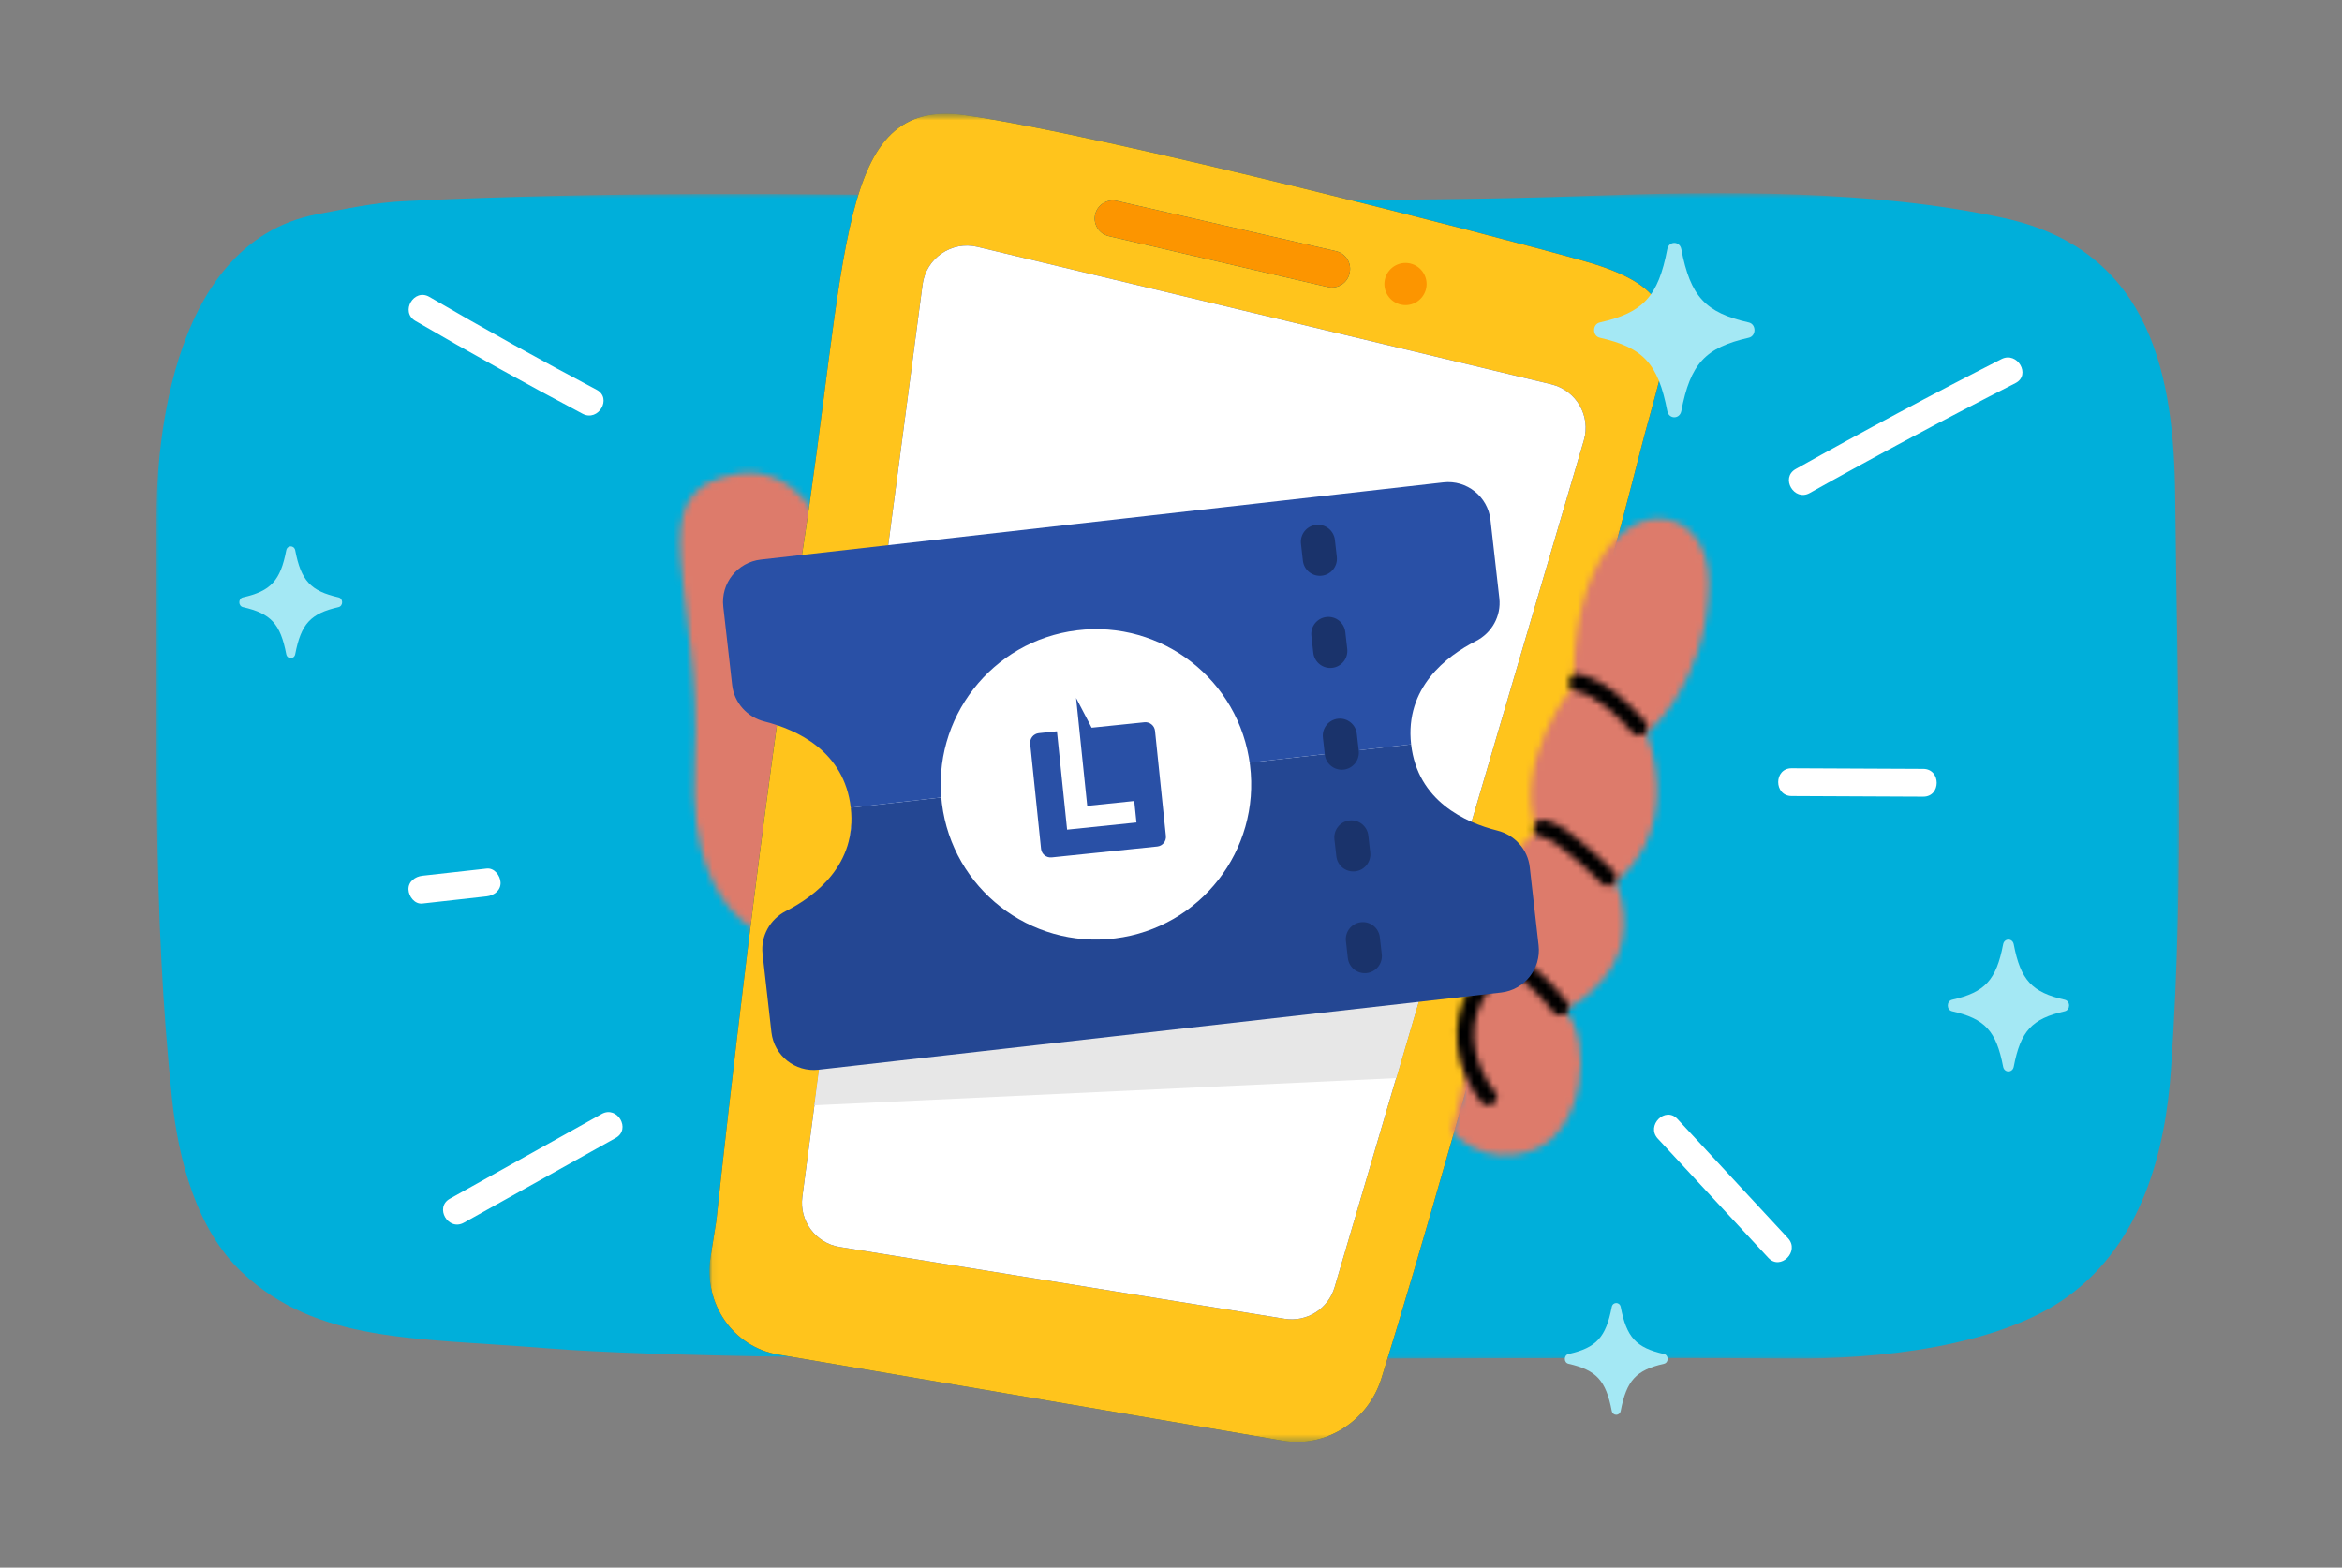
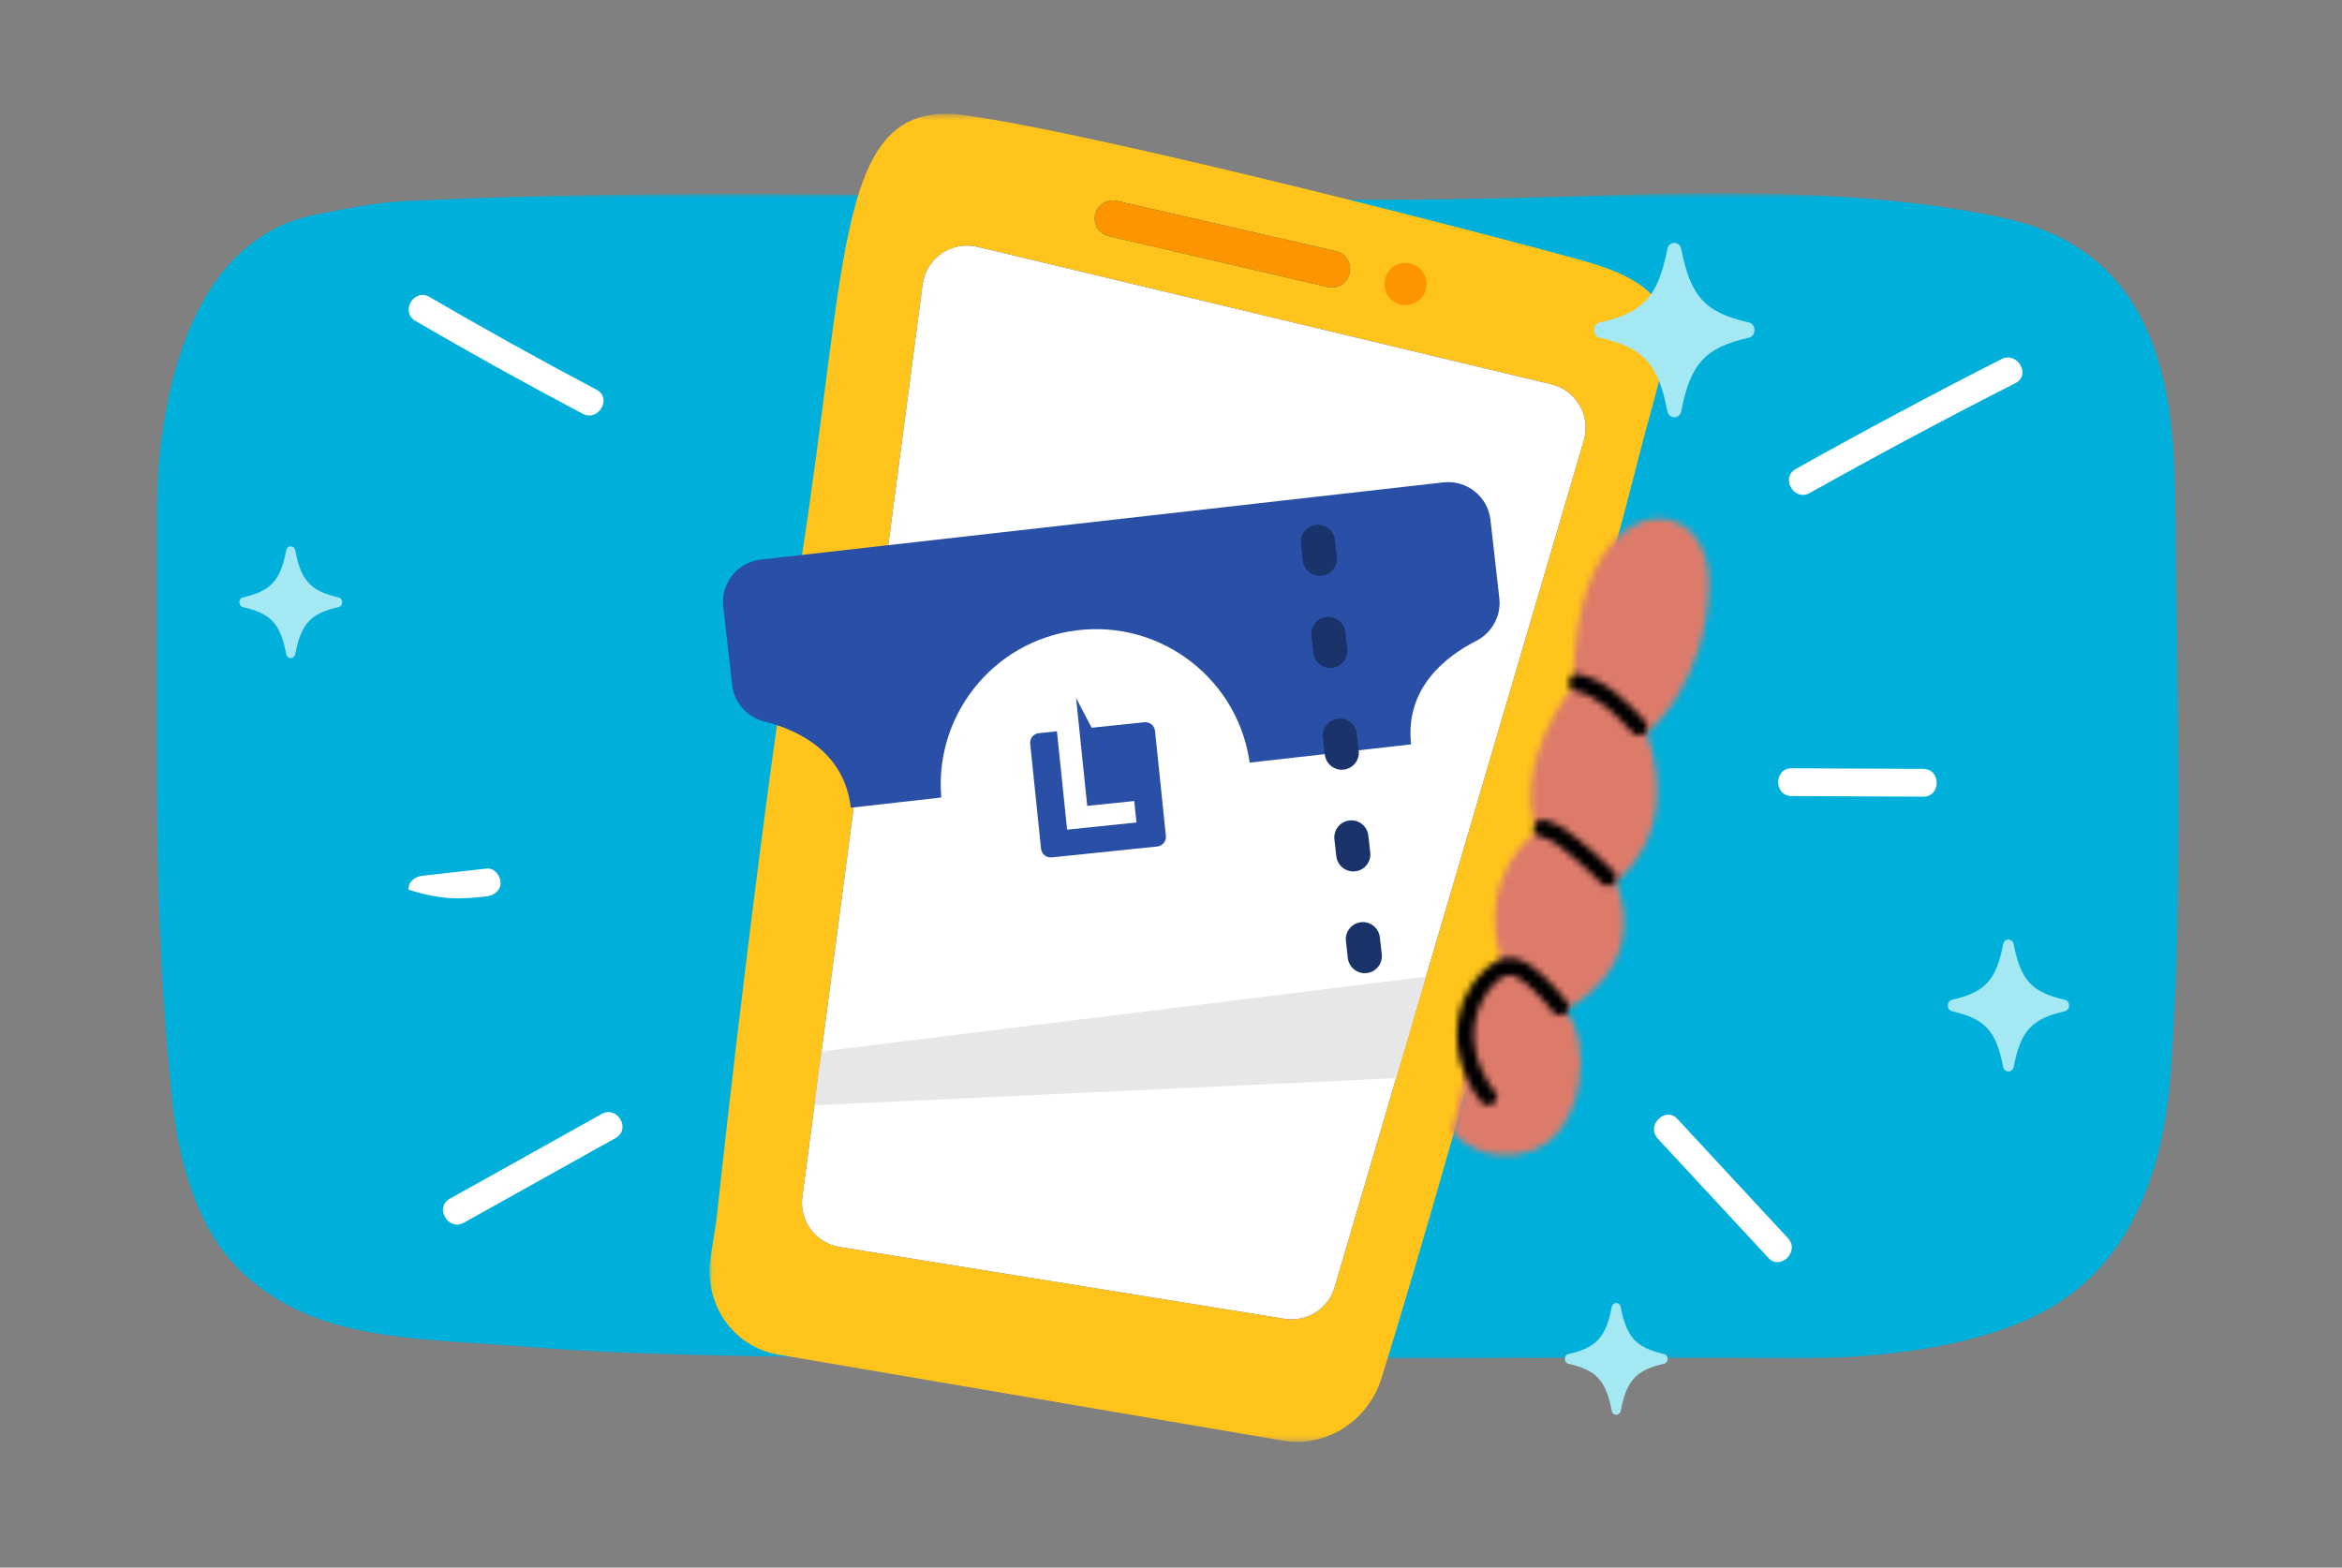
<svg xmlns="http://www.w3.org/2000/svg" width="360" height="241" viewBox="0 0 360 241" fill="none">
  <rect x="0" y="0" width="360" height="241" fill="#808080" stroke="none" />
  <mask id="mask0_213_59794" style="mask-type:alpha" maskUnits="userSpaceOnUse" x="24" y="29" width="311" height="180">
    <path fill-rule="evenodd" clip-rule="evenodd" d="M24 29.702H334.955V208.909H24V29.702Z" fill="white" />
  </mask>
  <g mask="url(#mask0_213_59794)">
    <path fill-rule="evenodd" clip-rule="evenodd" d="M275.217 208.853C288.274 208.973 307.155 207.17 317.961 199.236C329.173 191.004 332.854 177.22 333.725 164.249C335.822 133.027 334.672 107.516 334.351 76.251C334.169 58.535 331.004 38.552 308.119 33.549C287.926 29.134 264.674 29.395 244.066 30.113C182.932 32.243 123.134 27.928 62.057 30.929C57.506 31.156 53.277 32.086 48.784 32.929C24.955 37.399 24.054 72.139 24.053 79.401C24.047 112.938 23.448 140.304 26.436 168.874C27.421 178.285 30.201 189.027 37.205 195.607C48.756 206.457 63.611 205.621 84.098 207.277C117.071 209.943 230.065 208.436 275.217 208.853Z" fill="#00AFDA" />
  </g>
  <mask id="mask1_213_59794" style="mask-type:alpha" maskUnits="userSpaceOnUse" x="104" y="72" width="25" height="74">
    <path fill-rule="evenodd" clip-rule="evenodd" d="M113.263 72.807C97.487 75.632 108.138 90.274 106.749 117.446C105.359 144.617 122.252 145.065 122.252 145.065L127.763 101.791C131.308 83.044 123.518 72.645 115.094 72.644C114.485 72.644 113.874 72.698 113.263 72.807Z" fill="white" />
  </mask>
  <g mask="url(#mask1_213_59794)">
-     <path fill-rule="evenodd" clip-rule="evenodd" d="M134.018 65.207L97.16 66.856L100.997 152.596L137.854 150.946L134.018 65.207Z" fill="#DD7B6B" />
-   </g>
+     </g>
  <mask id="mask2_213_59794" style="mask-type:alpha" maskUnits="userSpaceOnUse" x="109" y="17" width="148" height="205">
    <path fill-rule="evenodd" clip-rule="evenodd" d="M109.057 17.5H256.112V221.669H109.057V17.5Z" fill="white" />
  </mask>
  <g mask="url(#mask2_213_59794)">
-     <path fill-rule="evenodd" clip-rule="evenodd" d="M109.23 193.225L110.116 187.623C111.783 172.167 116.927 125.909 123.081 86.581C130.593 38.574 128.432 14.981 148.302 17.713C158.915 19.176 180.099 24.003 200.29 28.957C217.923 33.283 234.814 37.704 243.243 40.056C256.223 43.669 257.363 48.378 255.298 57.386C254.5 60.924 253.193 65.134 251.919 70.188C247.903 86.167 224.202 173.881 212.349 211.901C210.296 218.486 203.798 222.604 197.246 221.487L119.631 208.248C112.687 207.063 108.09 200.425 109.23 193.225Z" fill="#01485A" />
-   </g>
+     </g>
  <mask id="mask3_213_59794" style="mask-type:alpha" maskUnits="userSpaceOnUse" x="109" y="17" width="148" height="205">
    <path fill-rule="evenodd" clip-rule="evenodd" d="M109.057 17.5H256.112V221.669H109.057V17.5Z" fill="white" />
  </mask>
  <g mask="url(#mask3_213_59794)">
    <path fill-rule="evenodd" clip-rule="evenodd" d="M119.631 208.248L197.245 221.487C203.797 222.604 210.296 218.486 212.349 211.901C224.201 173.881 247.903 86.167 251.919 70.188C253.193 65.134 254.5 60.924 255.298 57.386C257.362 48.378 256.223 43.669 243.243 40.056C234.814 37.705 217.922 33.283 200.289 28.957C180.099 24.003 158.915 19.176 148.301 17.713C128.431 14.981 130.592 38.574 123.08 86.581C116.927 125.909 111.782 172.167 110.116 187.623L109.23 193.225C108.089 200.425 112.686 207.063 119.631 208.248Z" fill="#FFC41C" />
  </g>
  <path fill-rule="evenodd" clip-rule="evenodd" d="M243.458 67.709L205.147 197.896C204.168 201.218 200.874 203.294 197.456 202.744L129.053 191.702C125.382 191.11 122.847 187.704 123.332 184.018L141.815 43.733C142.347 39.689 146.264 36.995 150.233 37.945L238.464 59.081C242.292 60 244.57 63.934 243.458 67.709Z" fill="#2D2D2D" />
  <path fill-rule="evenodd" clip-rule="evenodd" d="M238.465 59.081L150.234 37.945C146.265 36.995 142.348 39.689 141.816 43.733L123.332 184.018C122.847 187.704 125.383 191.11 129.053 191.702L197.456 202.744C200.875 203.294 204.169 201.218 205.148 197.896L243.459 67.709C244.57 63.934 242.293 59.999 238.465 59.081Z" fill="white" />
  <path fill-rule="evenodd" clip-rule="evenodd" d="M207.477 41.86L207.459 41.95C207.157 43.496 205.635 44.483 204.101 44.126L170.425 36.302C169.003 35.971 168.08 34.597 168.309 33.154C168.563 31.565 170.109 30.524 171.678 30.884L205.371 38.615C206.832 38.951 207.765 40.386 207.477 41.86Z" fill="#006880" />
  <path fill-rule="evenodd" clip-rule="evenodd" d="M205.371 38.615L171.678 30.884C170.109 30.523 168.563 31.565 168.309 33.154C168.08 34.596 169.003 35.971 170.425 36.302L204.1 44.126C205.635 44.482 207.157 43.495 207.459 41.95L207.477 41.86C207.765 40.386 206.832 38.951 205.371 38.615Z" fill="#FC9500" />
  <mask id="mask4_213_59794" style="mask-type:alpha" maskUnits="userSpaceOnUse" x="223" y="79" width="40" height="99">
    <path fill-rule="evenodd" clip-rule="evenodd" d="M241.844 105.412C241.844 105.412 232.386 117.041 236.212 127.786C236.212 127.786 226.919 134.24 230.668 147.292C230.668 147.292 222.296 155.974 225.269 165.405L223.174 173.962C223.174 173.962 227.857 179.695 235.665 176.803C243.47 173.911 244.943 160.235 240.553 155.28C240.553 155.28 253.722 149.14 248.383 135.561C248.383 135.561 258.578 128.39 253.125 112.709C253.125 112.709 262.348 105.341 262.682 89.911C262.821 83.501 259.239 79.717 255.008 79.717C249.054 79.716 241.815 87.207 241.844 105.412Z" fill="white" />
  </mask>
  <g mask="url(#mask4_213_59794)">
    <path fill-rule="evenodd" clip-rule="evenodd" d="M268.519 72.525L212.167 75.046L217.081 184.848L273.433 182.326L268.519 72.525Z" fill="#DD7B6B" />
  </g>
  <mask id="mask5_213_59794" style="mask-type:alpha" maskUnits="userSpaceOnUse" x="241" y="103" width="13" height="11">
    <path fill-rule="evenodd" clip-rule="evenodd" d="M242.138 106.207C245.803 107.071 248.503 110.004 251.037 112.746C251.521 113.27 252.446 113.152 252.893 112.662C253.4 112.107 253.292 111.325 252.811 110.805C249.986 107.747 246.922 104.632 242.724 103.644C242.608 103.616 242.497 103.604 242.392 103.604C241.001 103.604 240.611 105.847 242.138 106.207Z" fill="white" />
  </mask>
  <g mask="url(#mask5_213_59794)">
    <path fill-rule="evenodd" clip-rule="evenodd" d="M259.111 96.273L234.236 97.386L235.266 120.412L260.142 119.299L259.111 96.273Z" fill="black" />
  </g>
  <mask id="mask6_213_59794" style="mask-type:alpha" maskUnits="userSpaceOnUse" x="235" y="126" width="14" height="11">
    <path fill-rule="evenodd" clip-rule="evenodd" d="M235.767 127.038C235.615 127.714 236.06 128.48 236.758 128.614C238.568 128.958 240.104 130.382 241.523 131.55C243.172 132.909 244.747 134.355 246.249 135.877C246.749 136.383 247.645 136.297 248.106 135.794C248.602 135.25 248.52 134.44 248.023 133.936C246.438 132.33 244.767 130.807 243.017 129.381C241.332 128.01 239.537 126.469 237.341 126.049C237.253 126.032 237.165 126.024 237.077 126.024C236.471 126.024 235.908 126.415 235.767 127.038Z" fill="white" />
  </mask>
  <g mask="url(#mask6_213_59794)">
    <path fill-rule="evenodd" clip-rule="evenodd" d="M254.293 118.672L228.82 119.812L229.883 143.569L255.356 142.429L254.293 118.672Z" fill="black" />
  </g>
  <mask id="mask7_213_59794" style="mask-type:alpha" maskUnits="userSpaceOnUse" x="223" y="147" width="19" height="23">
    <path fill-rule="evenodd" clip-rule="evenodd" d="M226.091 151.636C222.45 157.16 223.734 164.389 227.645 169.393C228.679 170.717 230.897 169.302 229.853 167.966C226.743 163.984 225.368 158.564 227.809 153.897C228.658 152.277 230.837 149.137 232.982 150.119C234.092 150.627 235.072 151.615 235.946 152.448C236.953 153.409 237.872 154.445 238.711 155.554C239.728 156.897 241.944 155.479 240.922 154.126C239.877 152.749 238.736 151.447 237.468 150.271C236.287 149.175 234.979 147.993 233.428 147.479C232.99 147.334 232.559 147.267 232.136 147.267C229.606 147.267 227.403 149.648 226.091 151.636Z" fill="white" />
  </mask>
  <g mask="url(#mask7_213_59794)">
    <path fill-rule="evenodd" clip-rule="evenodd" d="M247.102 140.013L216.555 141.38L218.148 176.977L248.695 175.61L247.102 140.013Z" fill="black" />
  </g>
  <path fill-rule="evenodd" clip-rule="evenodd" d="M217.029 40.575C215.322 40.032 213.498 40.975 212.955 42.682C212.411 44.389 213.355 46.213 215.062 46.757C216.769 47.3 218.593 46.357 219.136 44.65C219.679 42.943 218.736 41.118 217.029 40.575Z" fill="#FC9500" />
  <path fill-rule="evenodd" clip-rule="evenodd" d="M254.831 175.052C259.794 180.405 264.758 185.758 269.721 191.111L271.817 193.371C273.691 195.392 276.706 192.365 274.838 190.351C269.875 184.998 264.912 179.645 259.948 174.292C259.249 173.538 258.551 172.785 257.852 172.031C255.978 170.01 252.963 173.037 254.831 175.052Z" fill="white" />
  <path fill-rule="evenodd" clip-rule="evenodd" d="M278.181 75.794C288.608 69.953 299.151 64.319 309.804 58.898C312.254 57.65 310.095 53.962 307.647 55.209C296.995 60.63 286.452 66.263 276.025 72.106C273.626 73.45 275.777 77.141 278.181 75.794Z" fill="white" />
  <path fill-rule="evenodd" clip-rule="evenodd" d="M275.4 122.382C281.296 122.409 287.193 122.437 293.089 122.465C293.939 122.468 294.787 122.472 295.636 122.476C298.385 122.489 298.389 118.217 295.636 118.204C289.739 118.176 283.843 118.149 277.946 118.122C277.098 118.118 276.249 118.114 275.4 118.11C272.65 118.097 272.647 122.369 275.4 122.382Z" fill="white" />
  <path fill-rule="evenodd" clip-rule="evenodd" d="M91.712 59.919C83.046 55.338 74.476 50.579 66.006 45.645C63.626 44.258 61.473 47.949 63.85 49.334C72.32 54.268 80.89 59.027 89.556 63.608C91.984 64.892 94.146 61.206 91.712 59.919Z" fill="white" />
-   <path fill-rule="evenodd" clip-rule="evenodd" d="M74.806 133.529C71.513 133.897 68.221 134.264 64.928 134.632C63.821 134.756 62.736 135.526 62.792 136.768C62.839 137.819 63.739 139.037 64.928 138.904C68.221 138.537 71.513 138.169 74.806 137.801C75.912 137.677 76.997 136.907 76.942 135.665C76.895 134.614 75.995 133.396 74.806 133.529Z" fill="white" />
+   <path fill-rule="evenodd" clip-rule="evenodd" d="M74.806 133.529C71.513 133.897 68.221 134.264 64.928 134.632C63.821 134.756 62.736 135.526 62.792 136.768C68.221 138.537 71.513 138.169 74.806 137.801C75.912 137.677 76.997 136.907 76.942 135.665C76.895 134.614 75.995 133.396 74.806 133.529Z" fill="white" />
  <path fill-rule="evenodd" clip-rule="evenodd" d="M92.489 171.254C85.68 175.054 78.872 178.855 72.064 182.655C71.093 183.197 70.121 183.74 69.15 184.282C66.749 185.622 68.901 189.314 71.306 187.971C78.114 184.171 84.923 180.37 91.731 176.569C92.702 176.027 93.674 175.485 94.645 174.943C97.046 173.603 94.894 169.911 92.489 171.254Z" fill="white" />
  <path fill-rule="evenodd" clip-rule="evenodd" d="M268.812 51.918C262.117 53.438 259.839 55.915 258.441 63.193C258.196 64.466 256.53 64.466 256.286 63.193C254.888 55.915 252.61 53.438 245.915 51.918C244.744 51.652 244.744 49.841 245.915 49.575C252.61 48.056 254.888 45.579 256.286 38.3C256.53 37.027 258.196 37.027 258.441 38.3C259.839 45.579 262.117 48.056 268.812 49.575C269.983 49.841 269.983 51.652 268.812 51.918Z" fill="#A4E8F4" />
  <path fill-rule="evenodd" clip-rule="evenodd" d="M255.778 209.66C251.486 210.634 250.026 212.222 249.13 216.889C248.973 217.704 247.905 217.704 247.748 216.889C246.852 212.222 245.392 210.634 241.1 209.66C240.349 209.49 240.349 208.328 241.1 208.158C245.392 207.184 246.852 205.596 247.748 200.93C247.905 200.114 248.973 200.114 249.13 200.93C250.026 205.596 251.486 207.184 255.778 208.158C256.529 208.328 256.529 209.49 255.778 209.66Z" fill="#A4E8F4" />
  <path fill-rule="evenodd" clip-rule="evenodd" d="M52.03 93.337C47.738 94.311 46.278 95.899 45.382 100.566C45.225 101.381 44.157 101.381 44 100.566C43.104 95.899 41.643 94.311 37.351 93.337C36.601 93.167 36.601 92.005 37.351 91.835C41.643 90.861 43.104 89.273 44 84.607C44.157 83.791 45.225 83.791 45.382 84.607C46.278 89.273 47.738 90.861 52.03 91.835C52.78 92.005 52.78 93.167 52.03 93.337Z" fill="#A4E8F4" />
  <path fill-rule="evenodd" clip-rule="evenodd" d="M317.382 155.468C312.32 156.617 310.597 158.49 309.54 163.994C309.355 164.957 308.095 164.957 307.91 163.994C306.854 158.49 305.131 156.617 300.068 155.468C299.183 155.267 299.183 153.898 300.068 153.697C305.131 152.548 306.854 150.675 307.91 145.17C308.095 144.208 309.355 144.208 309.54 145.17C310.597 150.675 312.32 152.548 317.382 153.697C318.268 153.898 318.268 155.267 317.382 155.468Z" fill="#A4E8F4" />
  <path fill-rule="evenodd" clip-rule="evenodd" d="M126.279 161.643L125.188 169.924L214.608 165.747L219.164 150.157L126.279 161.643Z" fill="#E7E7E7" />
-   <path fill-rule="evenodd" clip-rule="evenodd" d="M174.457 158.952L182.099 158.088L230.741 152.586C234.332 152.18 236.913 148.94 236.506 145.35L235.145 133.312C234.835 130.571 232.837 128.359 230.161 127.687C225.253 126.455 217.895 123.16 216.909 114.434L177.664 118.873L170.021 119.738L130.776 124.177C131.763 132.903 125.327 137.757 120.818 140.054C118.361 141.306 116.907 143.91 117.217 146.65L118.579 158.688C118.985 162.279 122.225 164.86 125.814 164.453L174.457 158.952Z" fill="#244793" />
  <path fill-rule="evenodd" clip-rule="evenodd" d="M165.587 80.524L173.229 79.66L221.871 74.158C225.461 73.752 228.701 76.333 229.107 79.923L230.468 91.961C230.778 94.702 229.325 97.305 226.867 98.557C222.358 100.855 215.922 105.709 216.909 114.435L177.664 118.874L170.022 119.738L130.777 124.177C129.79 115.451 122.432 112.157 117.525 110.924C114.849 110.253 112.851 108.041 112.541 105.299L111.179 93.261C110.773 89.671 113.355 86.432 116.944 86.025L165.587 80.524Z" fill="#2950A6" />
  <path fill-rule="evenodd" clip-rule="evenodd" d="M209.2 141.776C210.64 141.613 211.939 142.648 212.102 144.088L212.397 146.695C212.559 148.134 211.524 149.434 210.085 149.596C208.645 149.759 207.346 148.724 207.183 147.284L206.888 144.678C206.725 143.238 207.761 141.939 209.2 141.776ZM207.431 126.135C208.871 125.972 210.17 127.007 210.333 128.447L210.628 131.054C210.79 132.493 209.755 133.793 208.316 133.955C206.876 134.118 205.577 133.083 205.414 131.643L205.119 129.037C204.956 127.597 205.992 126.298 207.431 126.135ZM205.662 110.494C207.102 110.331 208.401 111.366 208.564 112.806L208.859 115.413C209.021 116.852 207.986 118.151 206.547 118.315C205.107 118.477 203.808 117.442 203.645 116.003L203.35 113.396C203.187 111.956 204.222 110.657 205.662 110.494ZM202.291 80.688C203.73 80.526 205.03 81.56 205.193 83L205.487 85.607C205.65 87.047 204.615 88.346 203.175 88.509C201.736 88.672 200.436 87.636 200.274 86.197L199.979 83.59C199.816 82.15 200.851 80.851 202.291 80.688ZM203.893 94.853C205.333 94.69 206.632 95.725 206.795 97.165L207.09 99.772C207.252 101.212 206.217 102.51 204.778 102.673C203.338 102.836 202.038 101.801 201.876 100.361L201.581 97.755C201.418 96.315 202.453 95.016 203.893 94.853Z" fill="#1A336B" />
  <path fill-rule="evenodd" clip-rule="evenodd" d="M165.514 96.906C178.591 95.275 190.514 104.554 192.144 117.632C193.775 130.709 184.495 142.632 171.418 144.262C158.341 145.893 146.418 136.614 144.788 123.536C143.158 110.459 152.437 98.536 165.514 96.906Z" fill="white" />
  <path d="M158.356 114.341C158.272 113.527 158.866 112.799 159.684 112.714L162.468 112.426L164.03 127.546L174.69 126.444L174.349 123.143L167.124 123.89L165.902 112.071L165.409 107.297L167.798 111.875L175.911 111.037C176.729 110.952 177.46 111.543 177.544 112.357L179.213 128.508C179.298 129.322 178.703 130.05 177.885 130.135L161.658 131.812C160.841 131.897 160.11 131.306 160.025 130.492L158.356 114.341Z" fill="#2950A6" />
</svg>